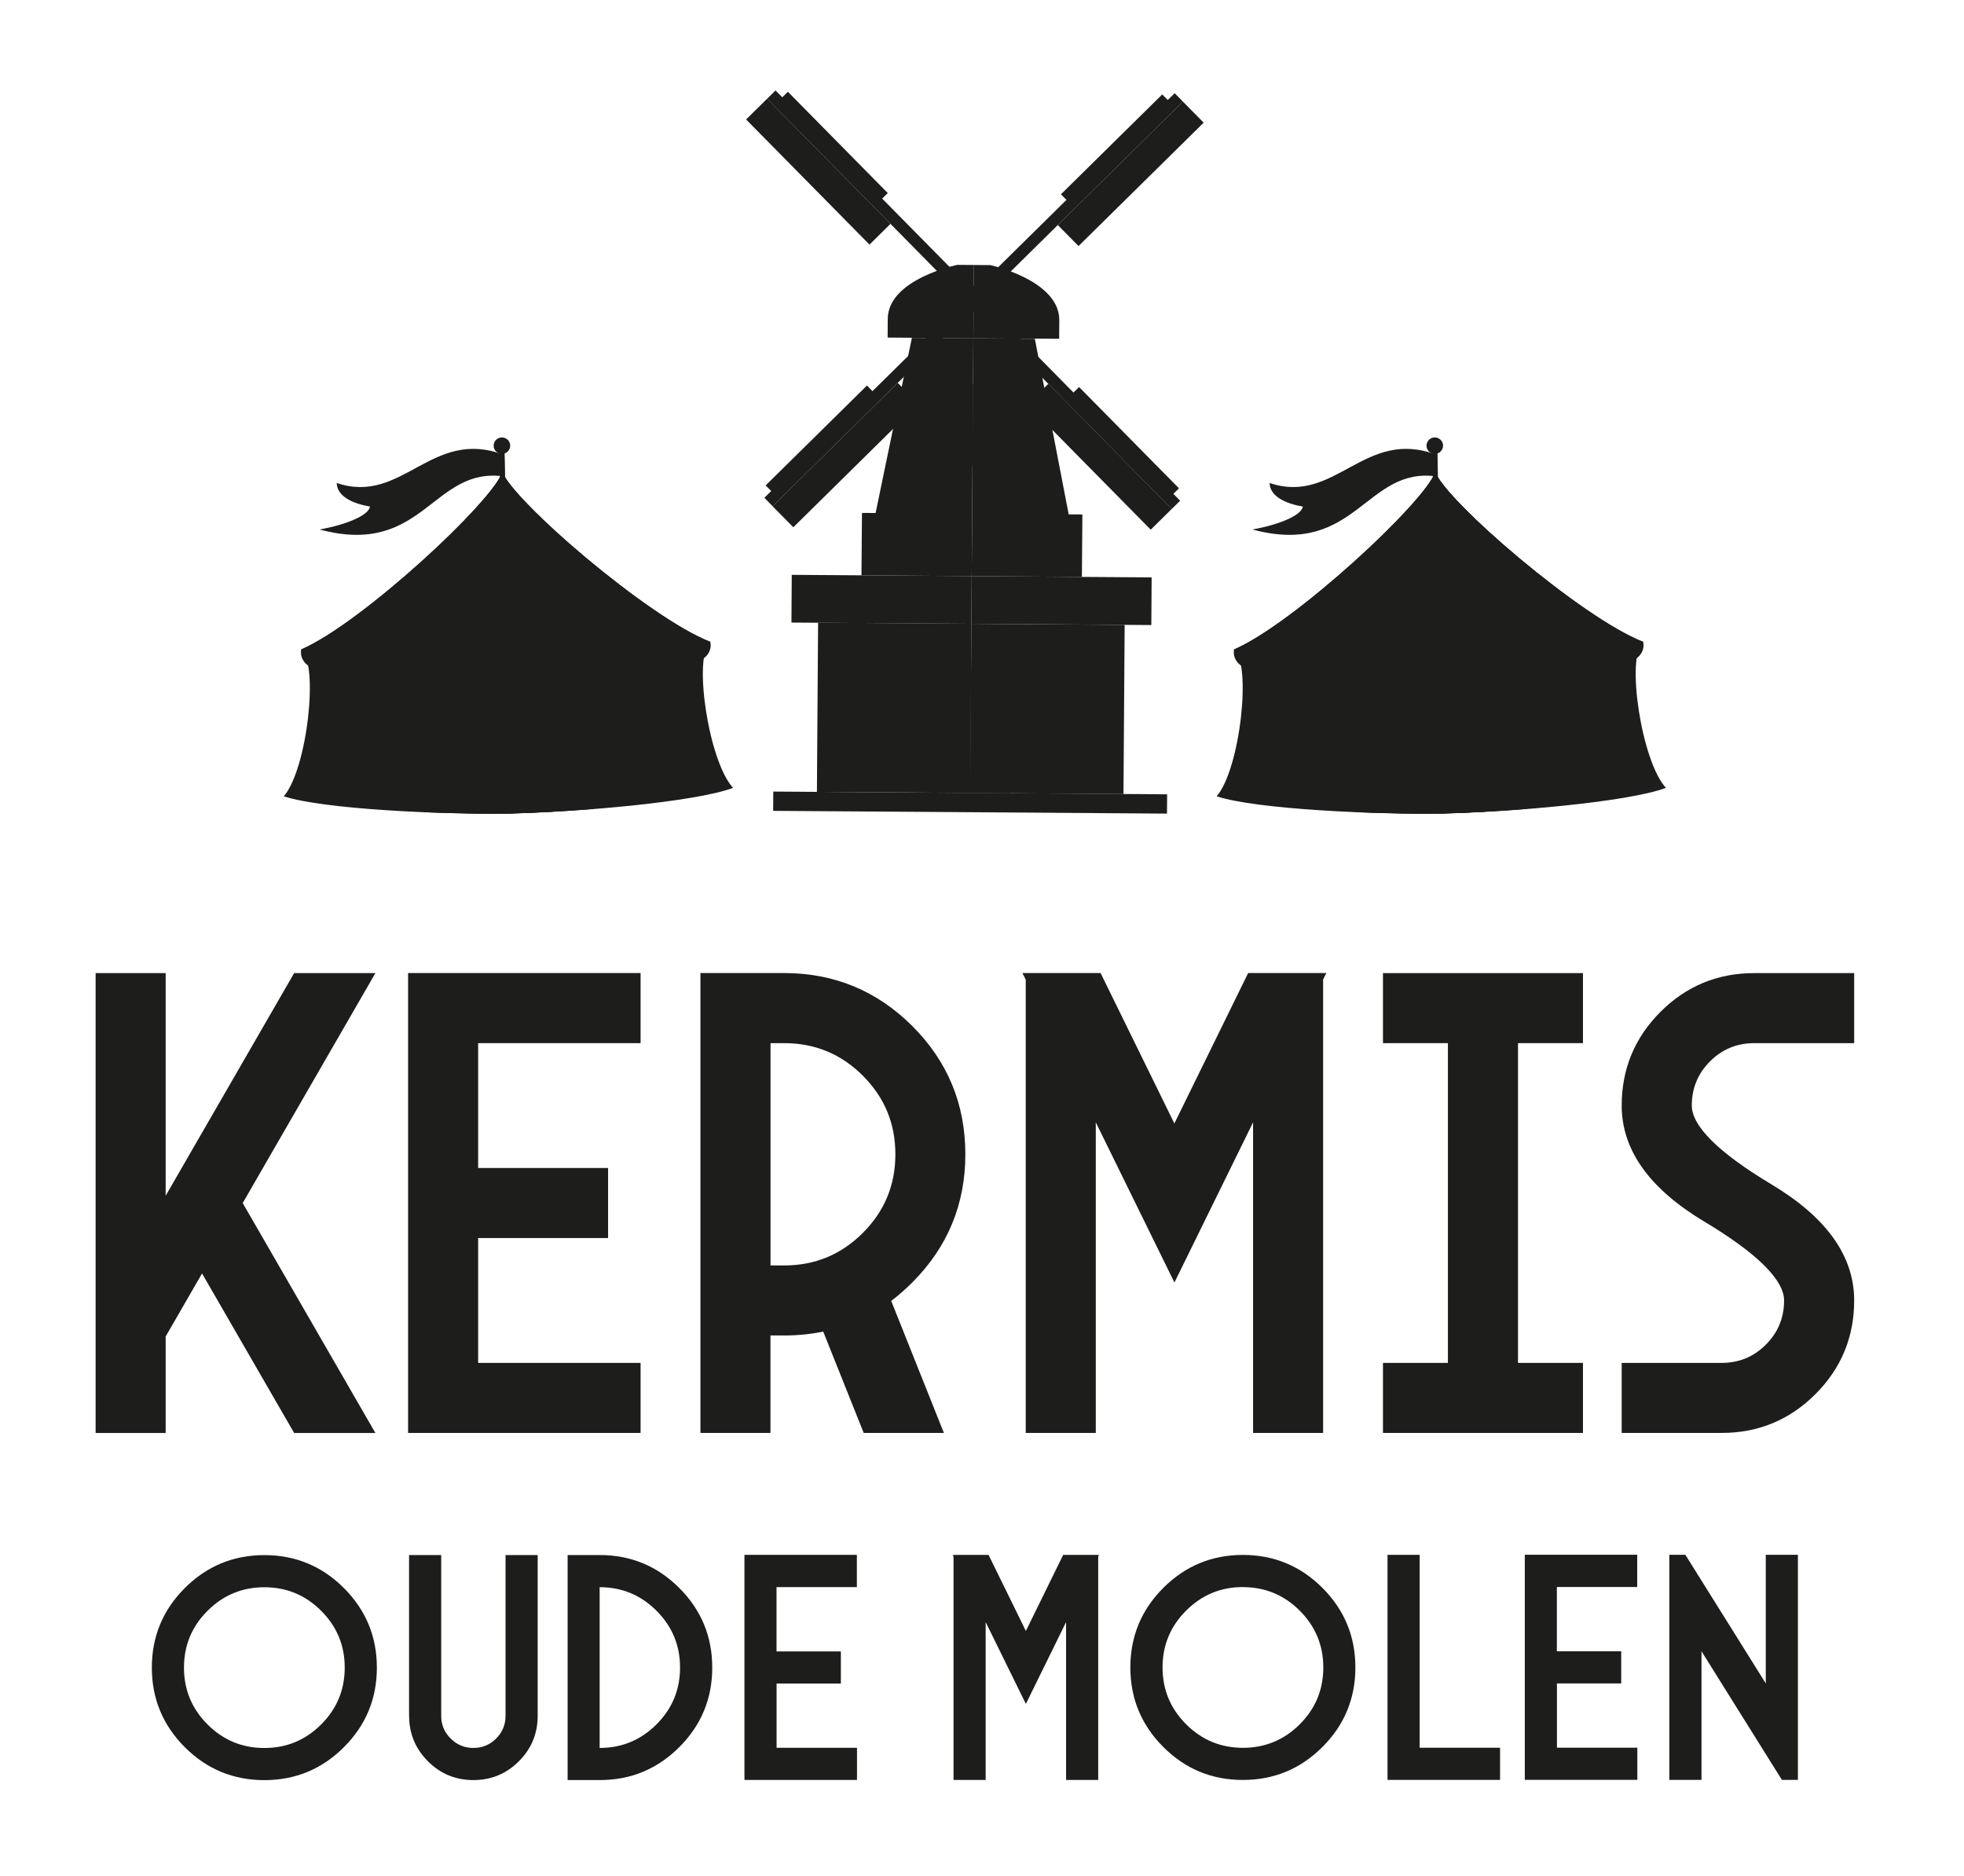
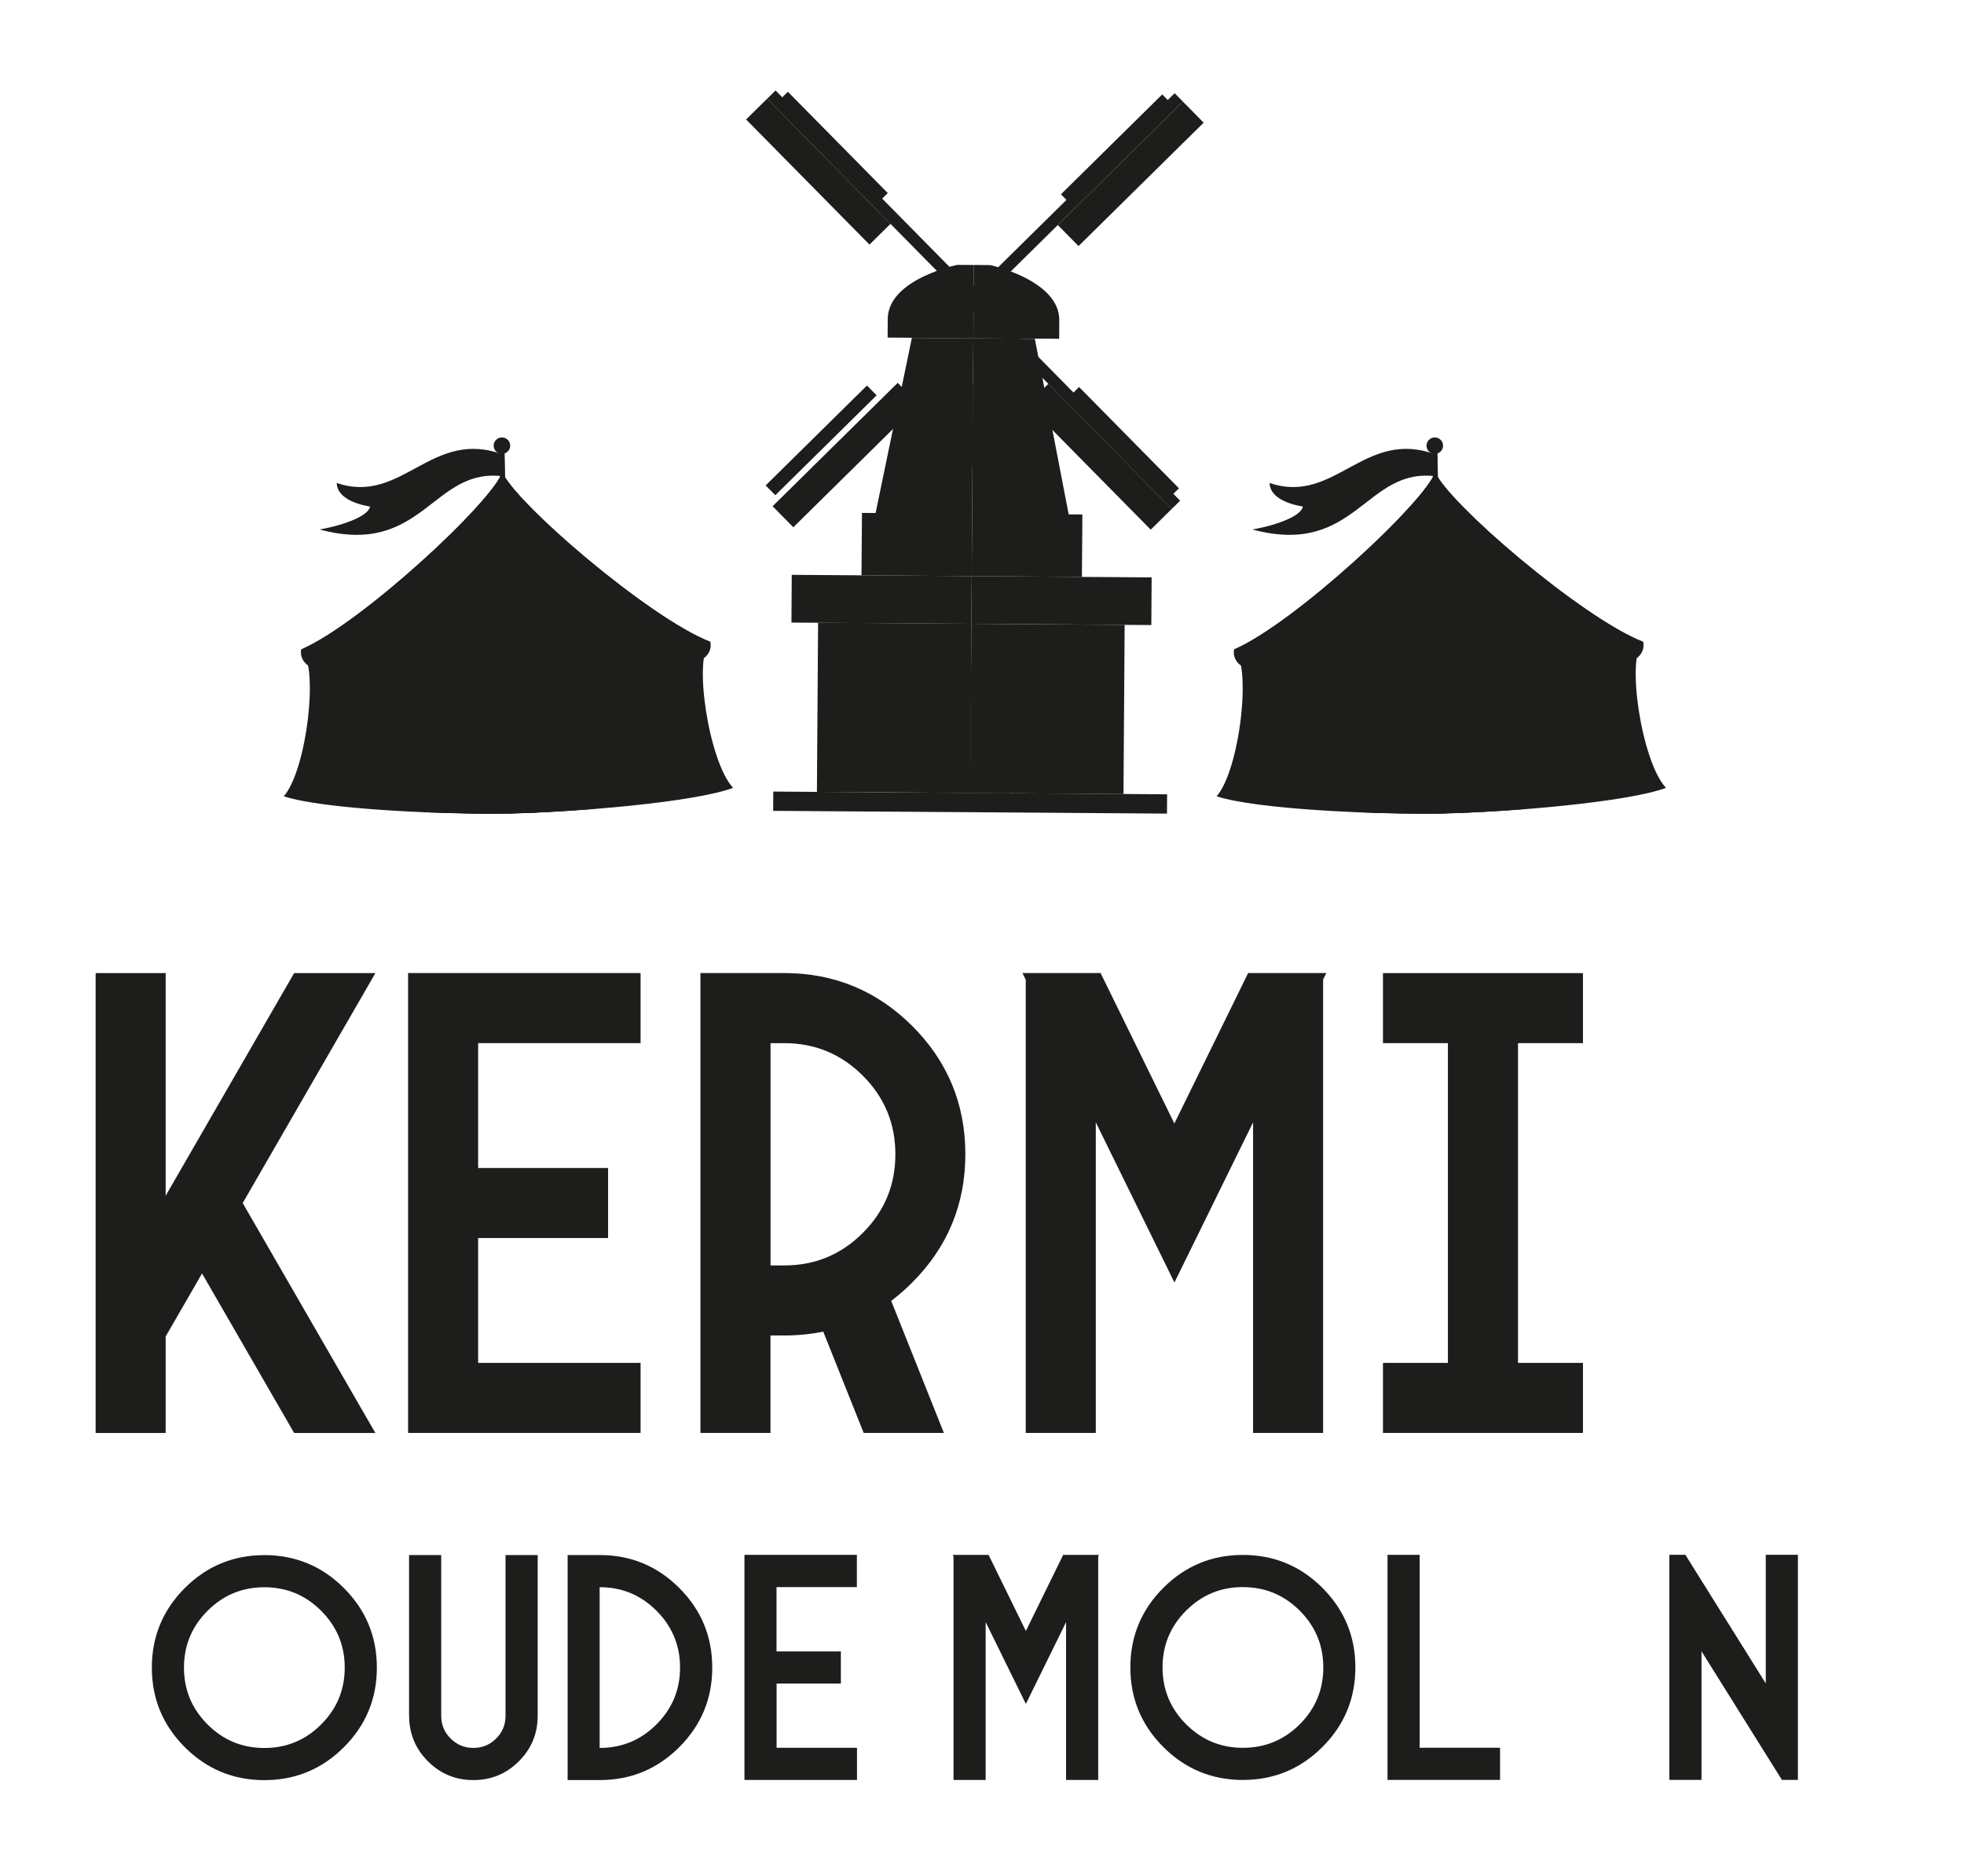
<svg xmlns="http://www.w3.org/2000/svg" id="Laag_1" data-name="Laag 1" viewBox="0 0 323.89 309.4">
  <defs>
    <style>
      .cls-1 {
        fill-rule: evenodd;
      }

      .cls-1, .cls-2, .cls-3 {
        fill: #1d1d1b;
      }

      .cls-2 {
        stroke: #1d1d1b;
        stroke-miterlimit: 10;
        stroke-width: .84px;
      }
    </style>
  </defs>
  <g>
    <path class="cls-3" d="M43.6,293.57c-5.13,0-9.5-1.81-13.12-5.43-3.62-3.62-5.44-8-5.44-13.12,0-5.12,1.81-9.5,5.43-13.12,3.62-3.62,8-5.44,13.12-5.44s9.5,1.81,13.12,5.43c3.62,3.62,5.44,8,5.44,13.12,0,5.13-1.81,9.5-5.43,13.12-3.62,3.62-8,5.44-13.12,5.44ZM43.59,261.76c-3.66,0-6.78,1.3-9.37,3.89-2.59,2.59-3.88,5.71-3.88,9.37s1.3,6.78,3.89,9.37c2.59,2.59,5.71,3.88,9.37,3.88,3.66,0,6.78-1.3,9.37-3.89,2.59-2.59,3.88-5.71,3.88-9.37s-1.3-6.78-3.89-9.37c-2.59-2.59-5.71-3.88-9.37-3.88Z" />
    <path class="cls-3" d="M67.46,282.96v-26.51s5.3,0,5.3,0v26.51c0,1.47.52,2.72,1.56,3.75,1.03,1.03,2.28,1.55,3.75,1.55,1.47,0,2.72-.52,3.75-1.55,1.03-1.03,1.55-2.28,1.55-3.75v-26.51s5.3,0,5.3,0v26.51c0,2.93-1.03,5.43-3.1,7.5-2.07,2.07-4.57,3.1-7.5,3.1-2.93,0-5.44-1.03-7.5-3.1-2.07-2.07-3.1-4.57-3.1-7.5Z" />
    <path class="cls-3" d="M98.9,256.45c5.13,0,9.5,1.81,13.12,5.43,3.62,3.62,5.44,8,5.44,13.12,0,5.13-1.81,9.5-5.43,13.12-3.62,3.62-8,5.44-13.12,5.44h-5.3s0-37.11,0-37.11h5.3ZM98.9,288.26c3.66,0,6.78-1.3,9.37-3.89,2.59-2.59,3.88-5.71,3.88-9.37s-1.3-6.78-3.89-9.37c-2.59-2.59-5.71-3.88-9.37-3.88v26.51Z" />
    <path class="cls-3" d="M141.31,256.44v5.3s-13.25,0-13.25,0v10.6s10.61,0,10.61,0v5.3s-10.6,0-10.6,0v10.6s13.26,0,13.26,0v5.3s-18.56,0-18.56,0v-37.12s18.55,0,18.55,0Z" />
    <path class="cls-3" d="M157.25,256.7l-.13-.27h5.91s6.15,12.54,6.15,12.54l6.15-12.54h5.91s-.13.26-.13.26v36.85s-5.3,0-5.3,0v-26.03s-6.63,13.49-6.63,13.49l-6.63-13.49v26.03s-5.3,0-5.3,0v-36.85Z" />
    <path class="cls-3" d="M204.97,293.54c-5.13,0-9.5-1.81-13.12-5.43-3.62-3.62-5.44-8-5.44-13.12,0-5.12,1.81-9.5,5.43-13.12,3.62-3.62,8-5.44,13.12-5.44,5.12,0,9.5,1.81,13.12,5.43,3.62,3.62,5.44,8,5.44,13.12,0,5.13-1.81,9.5-5.43,13.12-3.62,3.62-8,5.44-13.12,5.44ZM204.97,261.73c-3.66,0-6.78,1.3-9.37,3.89-2.59,2.59-3.88,5.71-3.88,9.37s1.3,6.78,3.89,9.37c2.59,2.59,5.71,3.88,9.37,3.88,3.66,0,6.78-1.3,9.37-3.88,2.59-2.59,3.88-5.71,3.88-9.37s-1.3-6.78-3.89-9.37c-2.59-2.59-5.71-3.88-9.37-3.88Z" />
    <path class="cls-3" d="M228.82,256.42h5.3s0,31.81,0,31.81h13.26s0,5.3,0,5.3h-18.56s0-37.11,0-37.11Z" />
-     <path class="cls-3" d="M270,256.42v5.3s-13.25,0-13.25,0v10.6s10.61,0,10.61,0v5.3s-10.6,0-10.6,0v10.6s13.26,0,13.26,0v5.3s-18.56,0-18.56,0v-37.12s18.55,0,18.55,0Z" />
    <path class="cls-3" d="M275.3,293.53v-37.12s2.64,0,2.64,0l13.26,21.21v-21.21s5.3,0,5.3,0v37.12s-2.64,0-2.64,0l-13.26-21.21v21.21s-5.3,0-5.3,0Z" />
  </g>
  <g>
    <g>
      <g>
        <g>
          <polygon class="cls-3" points="178.42 95.14 160.25 95.01 160.25 95.01 160.19 102.87 185.47 103.05 189.87 103.08 189.92 95.22 178.42 95.14" />
          <polygon class="cls-3" points="160.25 95.01 142.07 94.88 130.57 94.8 130.52 102.67 134.92 102.7 160.19 102.87 160.25 95.01" />
          <rect class="cls-3" x="158.78" y="104.27" width="27.9" height="25.28" transform="translate(54.62 288.82) rotate(-89.6)" />
          <rect class="cls-3" x="133.51" y="104.1" width="27.9" height="25.28" transform="translate(29.69 263.37) rotate(-89.6)" />
          <path class="cls-3" d="M160.61,43.7l-2.73-.02s-11.44,2.33-11.48,8.93l-.02,3.06,4.02.03v.04s10.13.07,10.13.07l.08-12.1Z" />
          <path class="cls-3" d="M170.66,55.88v-.04s4.01.03,4.01.03l.02-3.06c.05-6.59-11.36-9.09-11.36-9.09l-2.73-.02h0s-.08,12.1-.08,12.1l10.14.07Z" />
          <polygon class="cls-3" points="160.25 95.01 160.25 95.01 178.42 95.14 178.5 84.84 176.24 84.83 170.66 55.88 160.52 55.8 160.25 95.01" />
          <polygon class="cls-3" points="160.52 55.8 150.38 55.73 144.4 84.6 142.15 84.59 142.07 94.88 160.25 95.01 160.52 55.8" />
        </g>
        <rect class="cls-3" x="151.47" y="67.94" width="13.63" height="4.28" transform="translate(87.09 227.87) rotate(-89.6)" />
        <rect class="cls-3" x="155.75" y="67.97" width="13.63" height="4.28" transform="translate(91.31 232.18) rotate(-89.6)" />
        <g>
          <rect class="cls-3" x="135" y="112.5" width="12.21" height="3.99" transform="translate(25.62 254.79) rotate(-89.6)" />
          <rect class="cls-3" x="138.98" y="112.53" width="12.21" height="3.99" transform="translate(29.55 258.81) rotate(-89.6)" />
          <rect class="cls-3" x="169.03" y="112.74" width="12.21" height="3.99" transform="translate(59.18 289.06) rotate(-89.6)" />
          <rect class="cls-3" x="173.01" y="112.77" width="12.21" height="3.99" transform="translate(63.11 293.07) rotate(-89.6)" />
        </g>
        <rect class="cls-3" x="146.75" y="117.43" width="20.08" height="6.55" transform="translate(34.99 276.65) rotate(-89.6)" />
        <rect class="cls-3" x="153.31" y="117.48" width="20.08" height="6.55" transform="translate(41.45 283.25) rotate(-89.6)" />
        <g>
          <g>
            <g>
              <rect class="cls-3" x="132.52" y="13.82" width="4.87" height="28.98" transform="translate(18.98 102.91) rotate(-44.6)" />
              <rect class="cls-3" x="136.23" y="12.56" width="2.27" height="23.46" transform="translate(22.5 103.44) rotate(-44.6)" />
              <rect class="cls-3" x="143.26" y="8.62" width="1.95" height="48.52" transform="translate(18.45 110.74) rotate(-44.6)" />
            </g>
            <g>
              <rect class="cls-3" x="124.95" y="72.61" width="28.98" height="4.87" transform="translate(-12.54 119.52) rotate(-44.6)" />
              <rect class="cls-3" x="123.69" y="71.49" width="23.46" height="2.27" transform="translate(-12 116) rotate(-44.6)" />
-               <rect class="cls-3" x="119.75" y="64.78" width="48.51" height="1.95" transform="translate(-4.7 120.05) rotate(-44.6)" />
            </g>
          </g>
          <g>
            <g>
              <rect class="cls-3" x="171.99" y="26.24" width="28.98" height="4.87" transform="translate(33.56 139.19) rotate(-44.6)" />
              <rect class="cls-3" x="172.39" y="23.48" width="23.46" height="2.27" transform="translate(35.73 136.37) rotate(-44.6)" />
              <rect class="cls-3" x="152.87" y="32.13" width="48.52" height="1.95" transform="translate(27.76 133.9) rotate(-44.6)" />
            </g>
            <g>
              <rect class="cls-3" x="178.9" y="60.84" width="4.87" height="28.98" transform="translate(-.68 149.01) rotate(-44.6)" />
              <rect class="cls-3" x="184.25" y="61.25" width="2.27" height="23.46" transform="translate(2.14 151.18) rotate(-44.6)" />
              <rect class="cls-3" x="175.92" y="41.73" width="1.95" height="48.51" transform="translate(4.61 143.21) rotate(-44.6)" />
            </g>
          </g>
        </g>
        <path class="cls-3" d="M162.96,49.31c0,1.18-.97,2.12-2.15,2.12h-.52c-1.18-.01-2.12-.97-2.12-2.15h0c0-1.18.97-2.12,2.15-2.12h.52c1.18.01,2.12.97,2.12,2.15h0Z" />
      </g>
      <rect class="cls-3" x="158.4" y="99.89" width="3.18" height="64.95" transform="translate(26.51 291.42) rotate(-89.6)" />
    </g>
    <g>
      <path class="cls-1" d="M83.92,134.15c-10.87.21-30.65-.69-37.12-2.83,3.87-4.45,5.84-22,2.84-24.2,9.97-4.28,31.82-24.61,33.21-29.29,1.57,4.63,24.17,24.12,34.3,28.02-2.92,2.31-.29,19.78,3.75,24.08-6.38,2.38-26.11,4.02-36.98,4.23Z" />
      <path class="cls-1" d="M49.64,107.12c9.97-4.28,31.82-24.61,33.21-29.29,1.57,4.63,24.17,24.12,34.3,28.02-8.32,1.86-24.35,3.06-33.71,3.23-9.35.18-25.42-.42-33.8-1.96Z" />
      <path class="cls-1" d="M108.69,107.24c-8.29,1.05-18.5,1.71-25.25,1.84-6.74.13-16.97-.15-25.3-.89,10.23-9.18,23.66-25.81,24.71-30.37,1.22,4.51,15.27,20.63,25.84,29.41Z" />
      <path class="cls-1" d="M100.4,108.21c-6.17.48-12.31.78-16.95.87-4.64.09-10.78.02-16.97-.23,6.62-8.9,15.71-26.33,16.38-31.03.84,4.66,10.59,21.74,17.54,30.39Z" />
-       <path class="cls-1" d="M92.99,108.76c-3.49.16-6.75.27-9.55.33-2.79.05-6.05.06-9.55.03,3.6-8.71,8.63-26.53,8.96-31.29.51,4.74,6.21,22.36,10.13,30.93Z" />
      <path class="cls-1" d="M54.03,132.3c2.93-6.37,4.01-18.5,3.16-23.33,7.94,1,19.23,1.38,26.29,1.25,7.06-.13,18.33-.94,26.22-2.24-.68,4.86.86,16.94,4.03,23.19-7.63,1.7-21.55,2.82-29.8,2.98-8.25.16-22.2-.44-29.89-1.85Z" />
      <path class="cls-1" d="M83.92,134.15c-5.84.11-14.83-.24-21.82-1.09,3.04-6.25,3.88-19.67,3.68-23.61,6.15.52,12.96.72,17.69.63,4.73-.09,11.53-.54,17.65-1.29-.06,3.95,1.29,17.33,4.57,23.46-6.96,1.1-15.92,1.8-21.76,1.91Z" />
      <rect class="cls-3" x="82.44" y="73.68" width=".83" height="8" transform="translate(-1.45 1.58) rotate(-1.08)" />
      <path class="cls-1" d="M82.8,74.85c.75-.01,1.35-.63,1.34-1.38-.01-.75-.64-1.34-1.39-1.33s-1.35.63-1.34,1.38c.01.75.64,1.34,1.39,1.33Z" />
      <path class="cls-1" d="M76.56,85.82c3.43-3.54,5.86-6.53,6.29-7.99.49,1.44,3.03,4.33,6.59,7.74-2,.38-4.17.6-6.43.65-2.27.04-4.44-.1-6.45-.4Z" />
      <path class="cls-1" d="M83.92,134.15c-3.89.07-8.92,0-14.07-.21,3.17-7.13,3.64-19.93,4.15-24.91,3.48.08,6.74.09,9.45.04,2.7-.05,5.97-.19,9.44-.4.69,4.95,1.64,17.73,5.08,24.73-5.14.41-10.16.67-14.05.74Z" />
      <path class="cls-1" d="M83.25,78.59c-11.95-1.8-13.3,13.36-30.56,8.73,4.42-.78,8.16-2.36,8.32-3.78-2.81-.48-5.43-1.67-5.48-3.89,10.88,3.7,15.65-9.26,27.65-4.6l.07,3.54Z" />
      <path class="cls-1" d="M49.67,107.13c-.03.16-.05.33-.04.51.03,1.56,1.53,2.8,3.35,2.76,1.22-.02,2.28-.61,2.83-1.47.36,1.25,1.69,2.15,3.25,2.12,1.16-.02,2.17-.55,2.74-1.34.49,1.05,1.71,1.79,3.11,1.76s2.48-.73,2.97-1.72c.41,1.19,1.7,2.04,3.22,2.01,1.37-.03,2.53-.76,3.01-1.79.43,1.15,1.7,1.97,3.19,1.94,1.41-.03,2.59-.8,3.04-1.87.46,1.11,1.71,1.89,3.16,1.87s2.67-.86,3.09-1.98c.49,1.05,1.71,1.78,3.11,1.76,1.49-.03,2.73-.9,3.12-2.06.52,1.01,1.7,1.7,3.07,1.68,1.52-.03,2.78-.93,3.14-2.13.53.97,1.7,1.63,3.04,1.61,1.41-.03,2.59-.8,3.05-1.88.6.76,1.63,1.26,2.79,1.24,1.56-.03,2.85-.99,3.17-2.25.59.84,1.66,1.38,2.88,1.36,1.82-.03,3.27-1.33,3.24-2.89,0-.17-.02-.34-.06-.5-8.33,1.86-24.34,3.05-33.68,3.23-9.34.18-25.38-.41-33.78-1.96Z" />
      <path class="cls-1" d="M82.41,73.31c.24,0,.42-.2.42-.43s-.2-.42-.44-.42-.42.2-.42.43.2.42.44.42Z" />
-       <path class="cls-1" d="M83.92,134.15c-1.06.02-2.44-.12-3.86-.4.77-7.08.72-19.87.8-24.84.95.13,1.85.19,2.59.17.74-.01,1.63-.11,2.58-.27.26,4.96.69,17.74,1.73,24.79-1.4.34-2.78.53-3.84.55Z" />
+       <path class="cls-1" d="M83.92,134.15Z" />
      <path class="cls-1" d="M86.11,108.89c-.98.12-1.89.18-2.67.2-.78.01-1.69-.02-2.67-.1.89-8.66,2.05-26.41,2.08-31.16.21,4.75,2.04,22.44,3.26,31.06Z" />
    </g>
    <g>
      <path class="cls-1" d="M237.76,134.15c-10.87.21-30.65-.69-37.12-2.83,3.87-4.45,5.84-22,2.84-24.2,9.97-4.28,31.82-24.61,33.21-29.29,1.57,4.63,24.17,24.12,34.3,28.02-2.92,2.31-.29,19.78,3.75,24.08-6.38,2.38-26.11,4.02-36.98,4.23Z" />
      <path class="cls-1" d="M203.48,107.12c9.97-4.28,31.82-24.61,33.21-29.29,1.57,4.63,24.17,24.12,34.3,28.02-8.32,1.86-24.35,3.06-33.71,3.23-9.35.18-25.42-.42-33.8-1.96Z" />
      <path class="cls-1" d="M262.53,107.24c-8.29,1.05-18.5,1.71-25.25,1.84-6.74.13-16.97-.15-25.3-.89,10.23-9.18,23.66-25.81,24.71-30.37,1.22,4.51,15.27,20.63,25.84,29.41Z" />
      <path class="cls-1" d="M254.24,108.21c-6.17.48-12.31.78-16.95.87-4.64.09-10.78.02-16.97-.23,6.62-8.9,15.71-26.33,16.38-31.03.84,4.66,10.59,21.74,17.54,30.39Z" />
      <path class="cls-1" d="M246.83,108.76c-3.49.16-6.75.27-9.55.33-2.79.05-6.05.06-9.55.03,3.6-8.71,8.63-26.53,8.96-31.29.51,4.74,6.21,22.36,10.13,30.93Z" />
      <path class="cls-1" d="M207.87,132.3c2.93-6.37,4.01-18.5,3.16-23.33,7.94,1,19.23,1.38,26.29,1.25,7.06-.13,18.33-.94,26.22-2.24-.68,4.86.86,16.94,4.03,23.19-7.63,1.7-21.55,2.82-29.8,2.98-8.25.16-22.2-.44-29.89-1.85Z" />
-       <path class="cls-1" d="M237.76,134.15c-5.84.11-14.83-.24-21.82-1.09,3.04-6.25,3.88-19.67,3.68-23.61,6.15.52,12.96.72,17.69.63,4.73-.09,11.53-.54,17.65-1.29-.06,3.95,1.29,17.33,4.57,23.46-6.96,1.1-15.92,1.8-21.76,1.91Z" />
      <rect class="cls-3" x="236.28" y="73.68" width=".83" height="8" transform="translate(-1.42 4.48) rotate(-1.08)" />
      <path class="cls-1" d="M236.64,74.85c.75-.01,1.35-.63,1.34-1.38s-.64-1.34-1.39-1.33-1.35.63-1.34,1.38c.01.75.64,1.34,1.39,1.33Z" />
      <path class="cls-1" d="M230.4,85.82c3.43-3.54,5.86-6.53,6.29-7.99.49,1.44,3.03,4.33,6.59,7.74-2,.38-4.17.6-6.43.65-2.27.04-4.44-.1-6.45-.4Z" />
      <path class="cls-1" d="M237.76,134.15c-3.89.07-8.92,0-14.07-.21,3.17-7.13,3.64-19.93,4.15-24.91,3.48.08,6.74.09,9.45.04,2.7-.05,5.97-.19,9.44-.4.69,4.95,1.64,17.73,5.08,24.73-5.14.41-10.16.67-14.05.74Z" />
      <path class="cls-1" d="M237.09,78.59c-11.95-1.8-13.3,13.36-30.56,8.73,4.42-.78,8.16-2.36,8.32-3.78-2.81-.48-5.43-1.67-5.48-3.89,10.88,3.7,15.65-9.26,27.65-4.6l.07,3.54Z" />
      <path class="cls-1" d="M203.51,107.13c-.03.16-.05.33-.04.51.03,1.56,1.53,2.8,3.35,2.76,1.22-.02,2.28-.61,2.83-1.47.36,1.25,1.69,2.15,3.25,2.12,1.16-.02,2.17-.55,2.74-1.34.49,1.05,1.71,1.79,3.11,1.76s2.48-.73,2.97-1.72c.41,1.19,1.7,2.04,3.22,2.01,1.37-.03,2.53-.76,3.01-1.79.43,1.15,1.7,1.97,3.19,1.94,1.41-.03,2.59-.8,3.04-1.87.46,1.11,1.71,1.89,3.16,1.87s2.67-.86,3.09-1.98c.49,1.05,1.71,1.78,3.11,1.76,1.49-.03,2.73-.9,3.12-2.06.52,1.01,1.7,1.7,3.07,1.68,1.52-.03,2.78-.93,3.14-2.13.53.97,1.7,1.63,3.04,1.61,1.41-.03,2.59-.8,3.05-1.88.6.76,1.63,1.26,2.79,1.24,1.56-.03,2.85-.99,3.17-2.25.59.84,1.66,1.38,2.88,1.36,1.82-.03,3.27-1.33,3.24-2.89,0-.17-.02-.34-.06-.5-8.33,1.86-24.34,3.05-33.68,3.23-9.34.18-25.38-.41-33.78-1.96Z" />
      <path class="cls-1" d="M236.25,73.31c.24,0,.42-.2.42-.43s-.2-.42-.44-.42-.42.2-.42.43.2.42.44.42Z" />
      <path class="cls-1" d="M237.76,134.15c-1.06.02-2.44-.12-3.86-.4.77-7.08.72-19.87.8-24.84.95.13,1.85.19,2.59.17.74-.01,1.63-.11,2.58-.27.26,4.96.69,17.74,1.73,24.79-1.4.34-2.78.53-3.84.55Z" />
      <path class="cls-1" d="M239.96,108.89c-.98.12-1.89.18-2.67.2-.78.01-1.69-.02-2.67-.1.89-8.66,2.05-26.41,2.08-31.16.21,4.75,2.04,22.44,3.26,31.06Z" />
    </g>
  </g>
  <g>
    <path class="cls-2" d="M26.9,220.31v15.59h-10.71v-75h10.71v37.88l.21-.38,21.64-37.5h12.43l-21.64,37.5,21.64,37.5h-12.43l-15.43-26.73-6.43,11.14Z" />
    <path class="cls-2" d="M105.22,160.9v10.71h-26.79v21.43h21.43v10.71h-21.43v21.43h26.79v10.71h-37.5v-75h37.5Z" />
    <path class="cls-2" d="M146.47,214.41l8.57,21.48h-12.32l-6.7-16.77c-2.14.46-4.38.7-6.7.7h-2.68v16.07h-10.71v-75h13.39c8.14,0,15.09,2.88,20.84,8.62,5.75,5.75,8.62,12.7,8.62,20.84s-2.88,15.09-8.62,20.84c-1.18,1.18-2.41,2.25-3.7,3.21ZM126.65,209.11h2.68c5.18,0,9.6-1.83,13.26-5.49s5.49-8.08,5.49-13.26-1.83-9.6-5.49-13.26c-3.66-3.66-8.08-5.49-13.26-5.49h-2.68v37.5Z" />
    <path class="cls-2" d="M169.56,161.43l-.27-.54h11.95l12.43,25.34,12.43-25.34h11.95l-.27.54v74.46h-10.71v-52.61l-13.39,27.27-13.39-27.27v52.61h-10.71v-74.46Z" />
    <path class="cls-2" d="M260.63,160.9v10.71h-10.71v53.57h10.71v10.71h-32.14v-10.71h10.71v-53.57h-10.71v-10.71h32.14Z" />
-     <path class="cls-2" d="M289.29,160.9h16.07v10.71h-16.07c-2.96,0-5.49,1.04-7.58,3.13-2.09,2.09-3.13,4.62-3.13,7.58,0,3.57,4.46,8.04,13.39,13.39,8.93,5.36,13.39,11.61,13.39,18.75,0,5.93-2.09,10.98-6.27,15.16s-9.23,6.27-15.16,6.27h-16.07v-10.71h16.07c2.96,0,5.49-1.04,7.58-3.13,2.09-2.09,3.13-4.62,3.13-7.58,0-3.57-4.46-8.04-13.39-13.39-8.93-5.36-13.39-11.61-13.39-18.75,0-5.93,2.09-10.98,6.27-15.16,4.18-4.18,9.23-6.27,15.16-6.27Z" />
  </g>
</svg>